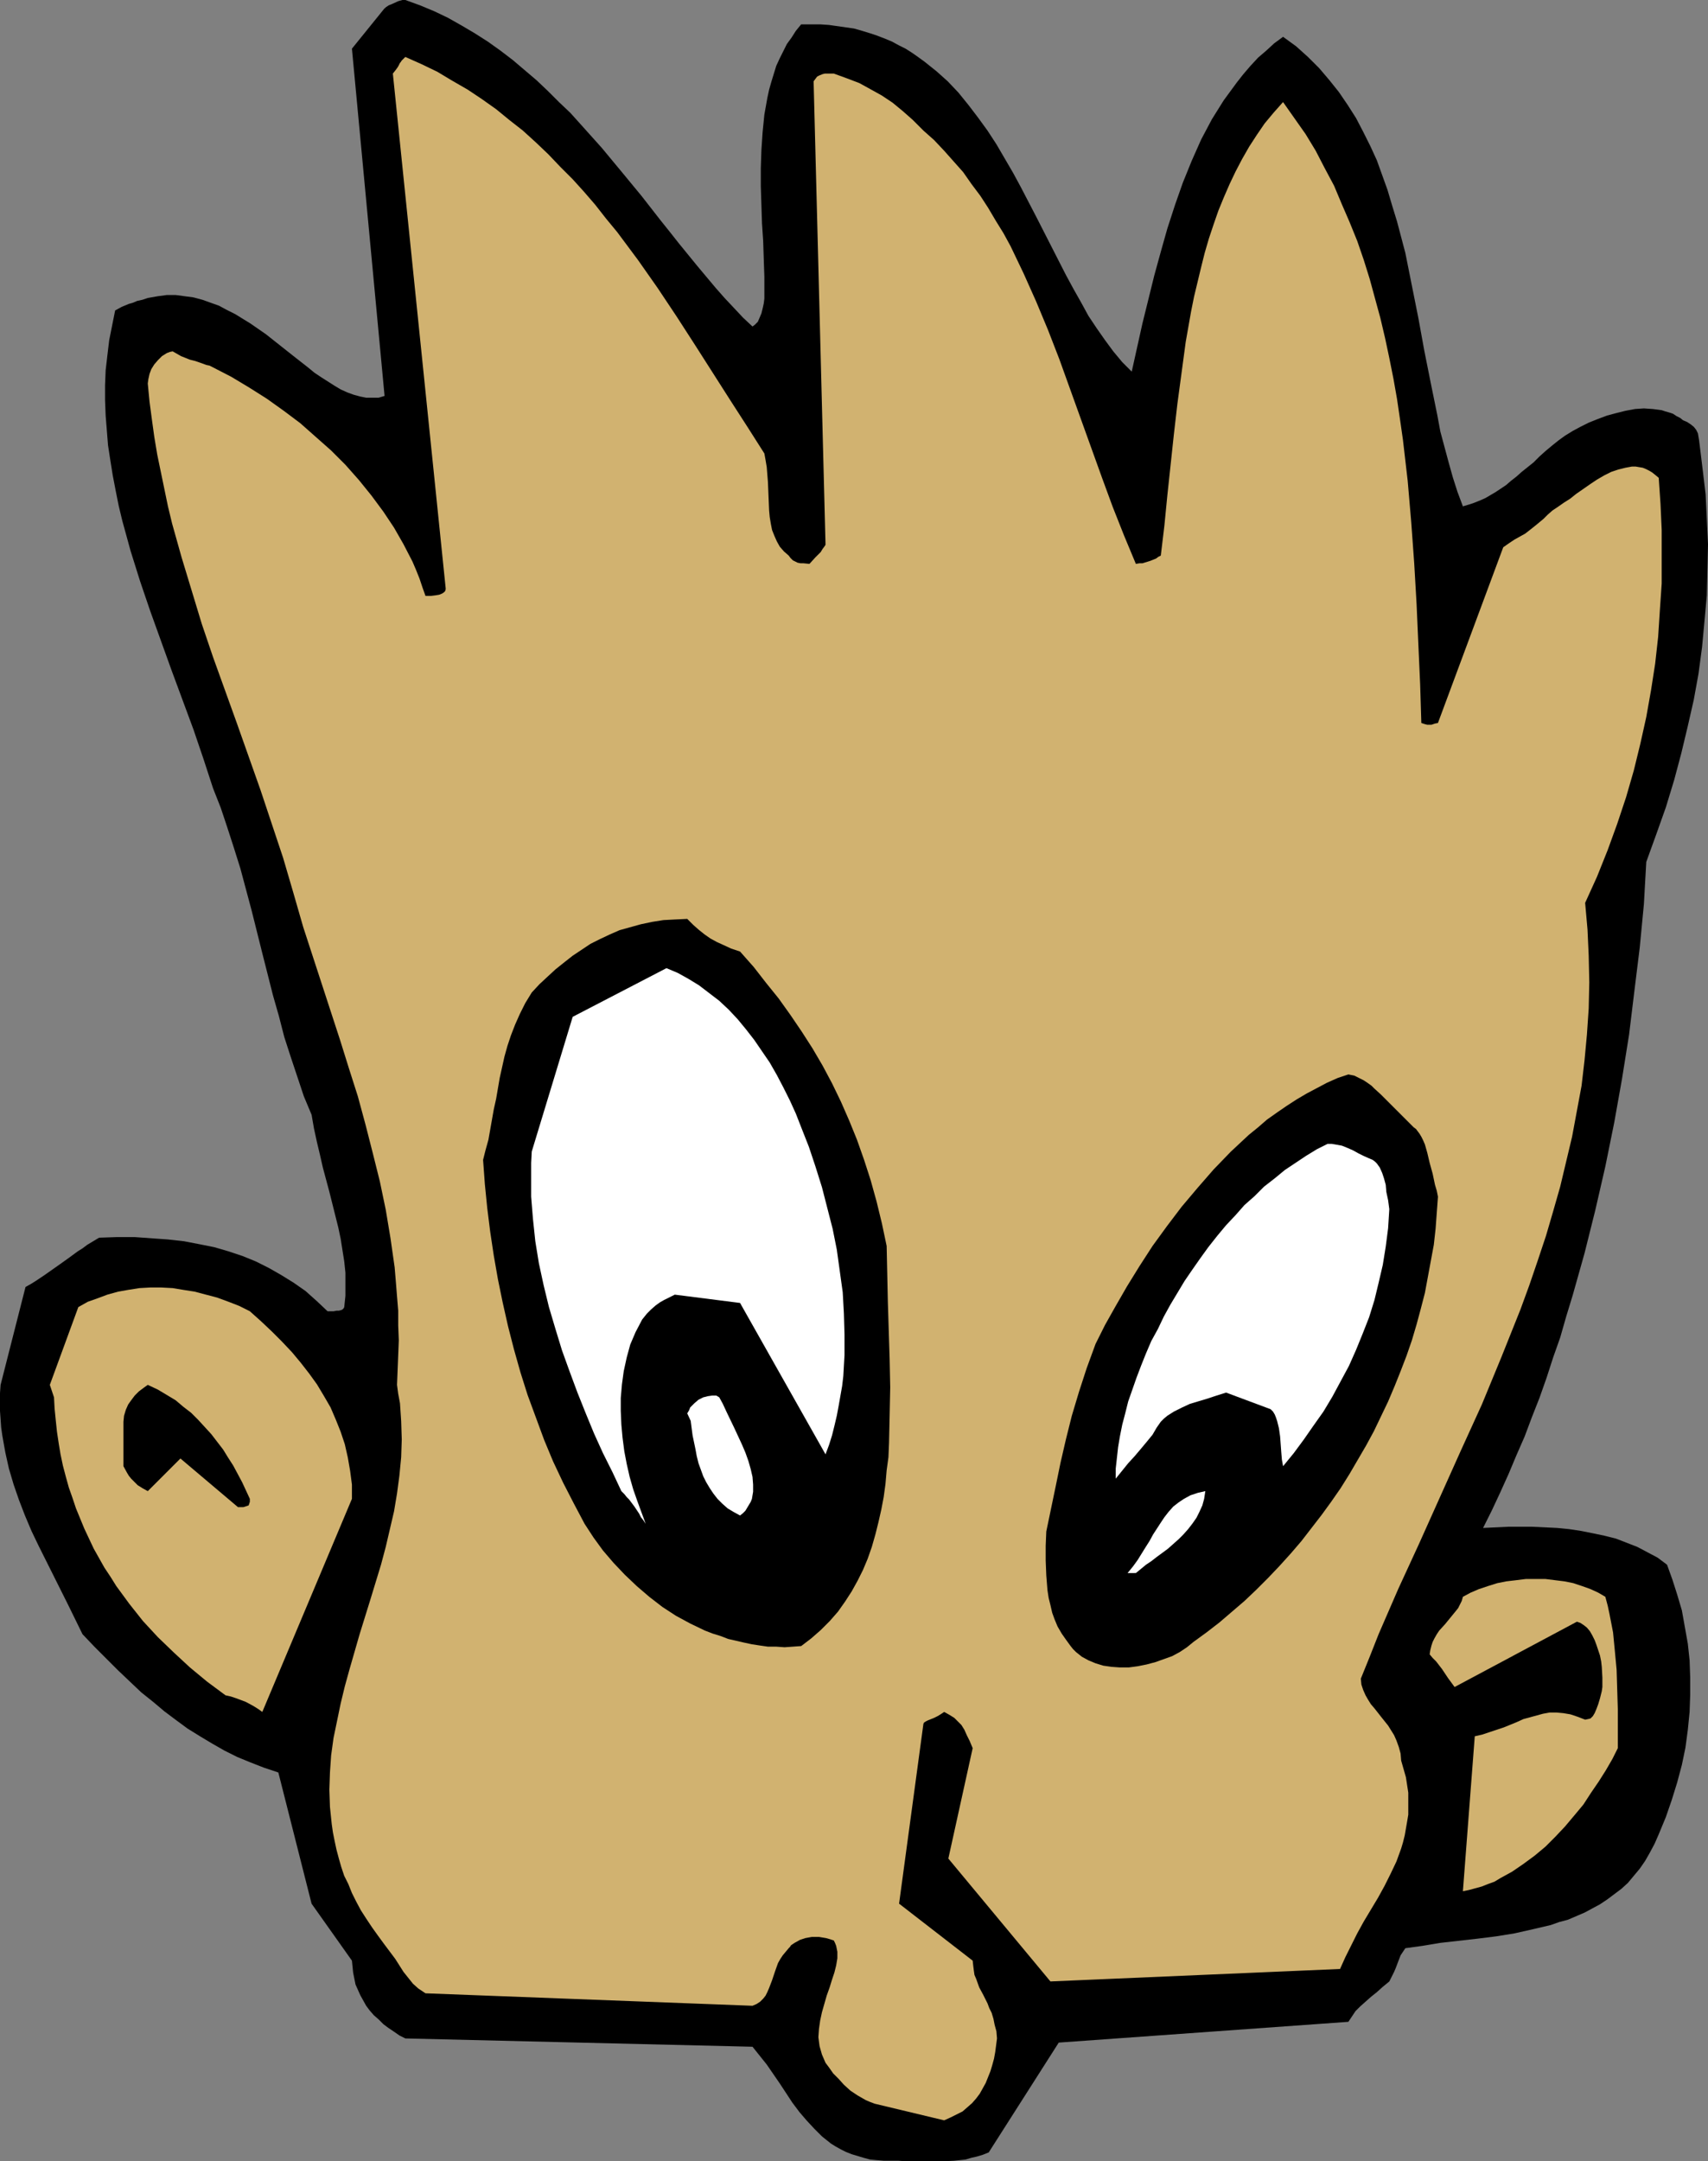
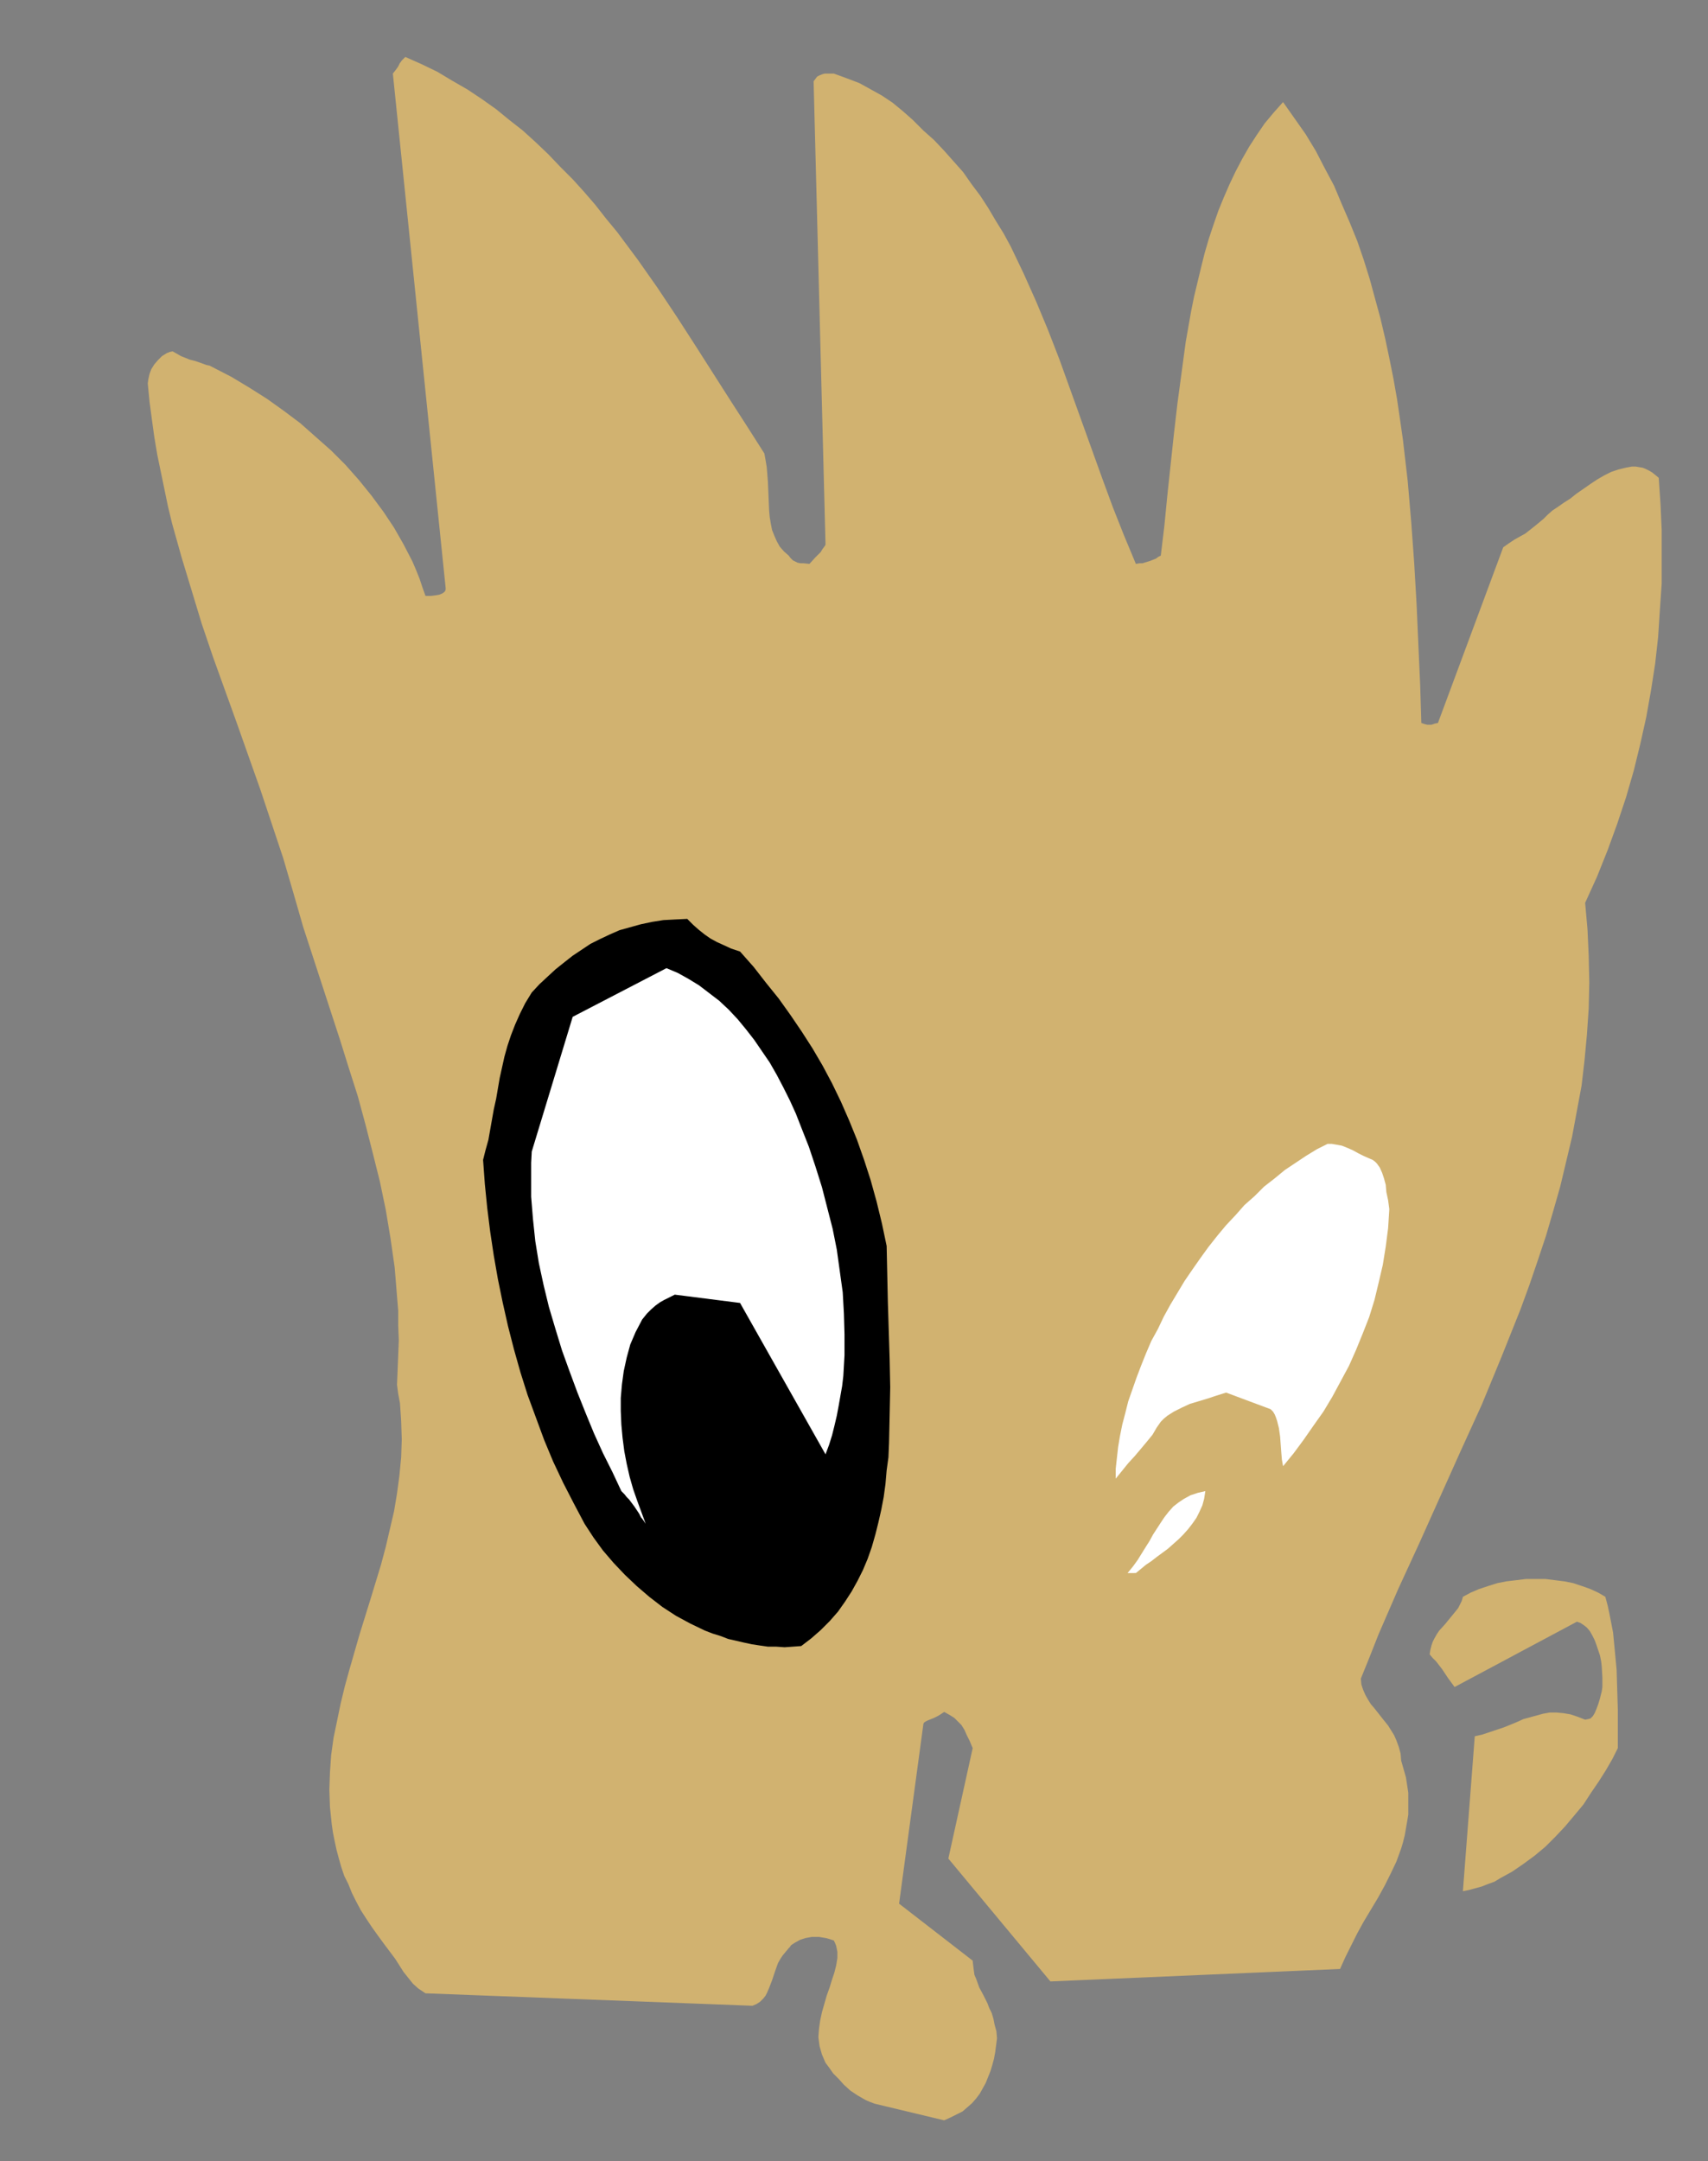
<svg xmlns="http://www.w3.org/2000/svg" xmlns:ns1="http://sodipodi.sourceforge.net/DTD/sodipodi-0.dtd" xmlns:ns2="http://www.inkscape.org/namespaces/inkscape" version="1.0" width="123.06mm" height="155.668mm" id="svg11" ns1:docname="Nosey.wmf">
  <rect width="100%" height="100%" fill="#808080" stroke="none" />
  <ns1:namedview id="namedview11" pagecolor="#ffffff" bordercolor="#000000" borderopacity="0.25" ns2:showpageshadow="2" ns2:pageopacity="0.0" ns2:pagecheckerboard="0" ns2:deskcolor="#d1d1d1" ns2:document-units="mm" />
  <defs id="defs1">
    <pattern id="WMFhbasepattern" patternUnits="userSpaceOnUse" width="6" height="6" x="0" y="0" />
  </defs>
-   <path style="fill:#000000;fill-opacity:1;fill-rule:evenodd;stroke:none" d="M 0.162,376.992 0,379.254 v 2.424 2.424 l 0.162,2.262 0.162,2.262 0.323,2.262 0.808,4.525 0.97,4.363 1.293,4.363 1.454,4.201 1.616,4.201 1.778,4.201 1.939,4.04 4.04,8.08 4.04,8.08 3.879,7.918 3.232,3.393 3.394,3.393 3.071,3.07 3.232,3.07 3.071,2.909 3.232,2.585 3.071,2.585 3.232,2.424 3.071,2.262 3.394,2.101 3.232,1.939 3.394,1.939 3.555,1.778 3.555,1.454 3.717,1.454 3.879,1.293 9.05,35.712 10.989,15.513 0.162,1.616 0.162,1.616 0.323,1.616 0.323,1.616 0.646,1.454 0.646,1.454 0.808,1.454 0.808,1.454 0.97,1.293 1.131,1.293 1.293,1.131 1.293,1.293 1.293,0.97 1.454,0.97 1.616,1.131 1.616,0.808 94.541,2.262 v 0 l 1.939,2.424 1.939,2.424 3.555,5.171 3.394,5.171 1.939,2.585 1.939,2.262 2.101,2.262 2.101,2.101 2.424,1.939 1.293,0.808 1.454,0.808 1.293,0.646 1.616,0.646 1.616,0.485 1.616,0.485 1.778,0.485 1.778,0.162 1.939,0.162 h 2.101 1.939 l 1.939,0.162 h 3.717 3.232 3.232 l 3.071,-0.162 3.071,-0.323 1.616,-0.485 1.454,-0.323 1.616,-0.485 1.616,-0.646 19.07,-29.894 78.865,-5.656 0.97,-1.454 0.97,-1.454 1.293,-1.293 1.454,-1.293 1.454,-1.293 1.616,-1.293 1.616,-1.454 1.778,-1.454 0.646,-1.293 0.646,-1.293 0.485,-1.131 0.485,-1.293 0.808,-2.101 0.646,-0.97 0.646,-0.97 4.687,-0.646 4.848,-0.808 10.02,-1.131 5.171,-0.646 5.01,-0.808 5.01,-1.131 4.848,-1.131 2.263,-0.808 2.424,-0.646 4.525,-1.939 2.101,-1.131 2.101,-1.131 1.939,-1.293 1.939,-1.454 1.939,-1.454 1.778,-1.616 1.616,-1.939 1.616,-1.939 1.454,-2.101 1.293,-2.262 1.293,-2.424 1.131,-2.585 1.939,-4.686 1.616,-4.686 1.454,-4.686 1.293,-4.848 0.97,-4.686 0.646,-4.848 0.485,-4.848 0.162,-4.686 v -4.686 l -0.162,-4.686 -0.485,-4.525 -0.808,-4.525 -0.808,-4.525 -1.293,-4.363 -1.293,-4.04 -1.454,-4.04 -2.586,-1.939 -2.747,-1.454 -2.747,-1.454 -2.909,-1.131 -2.909,-1.131 -3.232,-0.808 -3.071,-0.646 -3.232,-0.646 -3.232,-0.485 -3.232,-0.323 -3.394,-0.162 -3.394,-0.162 h -6.626 l -6.788,0.323 2.424,-4.848 2.263,-4.848 2.263,-5.009 2.101,-5.009 2.263,-5.171 1.939,-5.171 2.101,-5.333 1.939,-5.494 1.778,-5.494 1.939,-5.494 1.616,-5.656 1.778,-5.817 3.232,-11.473 2.909,-11.635 2.747,-11.958 2.424,-11.958 2.101,-11.796 1.939,-12.119 1.454,-11.958 1.454,-11.796 1.131,-11.796 0.323,-5.817 0.323,-5.656 2.747,-7.595 2.586,-7.272 2.263,-7.433 1.939,-7.272 1.778,-7.433 1.616,-7.11 1.293,-7.11 0.97,-7.272 0.646,-6.948 0.646,-7.11 0.162,-6.948 0.162,-6.948 -0.323,-6.787 -0.323,-6.787 -0.808,-6.787 -0.808,-6.625 -0.162,-1.293 -0.162,-0.97 -0.162,-0.97 -0.485,-0.97 -0.646,-0.808 -0.808,-0.646 -0.97,-0.646 -1.131,-0.485 -0.808,-0.646 -0.97,-0.485 -0.97,-0.646 -0.97,-0.323 -1.131,-0.323 -0.97,-0.323 -2.424,-0.323 -2.424,-0.162 -2.424,0.162 -2.586,0.485 -2.586,0.646 -2.424,0.646 -2.586,0.97 -2.424,0.97 -2.263,1.131 -2.101,1.131 -2.101,1.293 -1.778,1.293 -1.616,1.293 -1.939,1.616 -1.616,1.454 -1.616,1.616 -1.616,1.293 -1.616,1.293 -1.454,1.293 -1.454,1.131 -1.293,1.131 -2.909,1.939 -2.747,1.616 -1.454,0.646 -1.616,0.646 -1.454,0.485 -1.616,0.485 -1.454,-3.878 -1.293,-4.04 -1.131,-4.04 -1.131,-4.201 -1.131,-4.201 -0.808,-4.363 -1.778,-8.726 -1.778,-8.888 -1.616,-8.888 -1.778,-8.888 -1.778,-8.888 -2.263,-8.564 -1.293,-4.201 -1.293,-4.363 -1.454,-4.04 -1.454,-4.04 -1.778,-3.878 -1.939,-3.878 -1.939,-3.717 -2.263,-3.555 -2.424,-3.555 -2.586,-3.232 -2.747,-3.232 -3.071,-3.07 -3.232,-2.909 -3.555,-2.585 -2.424,1.778 -2.101,1.939 -2.263,1.939 -2.101,2.262 -1.939,2.262 -1.778,2.262 -1.778,2.424 -1.778,2.424 -1.616,2.585 -1.616,2.585 -1.454,2.747 -1.454,2.747 -1.293,2.909 -1.293,2.909 -2.424,5.979 -2.101,5.979 -2.101,6.464 -1.778,6.302 -1.778,6.464 -3.232,13.089 -2.909,13.089 -2.586,-2.585 -2.424,-2.909 -2.263,-3.07 -2.263,-3.232 -2.263,-3.393 -1.939,-3.555 -2.101,-3.717 -2.101,-3.878 -4.04,-7.918 -4.04,-7.918 -4.202,-8.08 -2.101,-3.878 -2.263,-3.878 -2.263,-3.878 -2.424,-3.717 -2.586,-3.555 -2.586,-3.393 -2.747,-3.393 -2.909,-3.07 -3.071,-2.747 -3.232,-2.585 -1.778,-1.293 -1.616,-1.131 -1.778,-1.131 -1.939,-0.97 -1.778,-0.97 -1.939,-0.808 -2.101,-0.808 -1.939,-0.646 -2.101,-0.646 -2.263,-0.646 -2.263,-0.323 -2.263,-0.323 -2.263,-0.323 -2.424,-0.162 h -2.586 -2.586 l -1.454,1.778 -1.131,1.778 -1.293,1.778 -0.97,1.939 -0.97,1.939 -0.97,2.101 -0.646,2.101 -0.646,2.101 -0.646,2.262 -0.485,2.262 -0.808,4.525 -0.485,4.848 -0.323,4.848 -0.162,4.848 v 5.009 l 0.323,10.019 0.323,4.848 0.162,5.009 0.162,4.686 v 4.686 1.293 l -0.162,1.293 -0.323,1.454 -0.323,1.293 -0.485,1.131 -0.485,1.131 -0.808,0.808 -0.646,0.485 -2.586,-2.424 -2.424,-2.585 -2.586,-2.747 -2.424,-2.747 -5.01,-5.979 -5.01,-6.14 -2.424,-3.07 -2.586,-3.232 -5.171,-6.625 -5.333,-6.464 -5.495,-6.625 -5.656,-6.302 -2.909,-3.232 -3.071,-2.909 -3.071,-3.07 -3.071,-2.909 -3.232,-2.747 -3.232,-2.747 -3.394,-2.585 -3.394,-2.424 -3.555,-2.262 -3.555,-2.101 -3.717,-2.101 -3.717,-1.778 -3.879,-1.616 L 110.379,0 h -0.808 l -1.131,0.323 -1.778,0.808 -0.808,0.323 -0.485,0.323 -0.485,0.323 v 0.162 h -0.162 l -8.888,10.988 8.888,94.531 -1.616,0.485 h -1.778 -1.616 l -1.616,-0.323 -1.778,-0.485 -1.778,-0.646 -1.778,-0.808 -1.616,-0.97 -1.778,-1.131 -1.778,-1.131 -1.939,-1.293 L 83.875,100.025 80.158,97.116 76.279,94.046 72.401,90.976 68.199,88.067 66.098,86.774 63.997,85.482 61.734,84.351 59.633,83.219 57.371,82.411 55.108,81.604 52.684,80.957 50.26,80.634 47.836,80.311 h -2.424 l -2.424,0.323 -2.747,0.485 -1.454,0.485 -1.454,0.323 -1.131,0.485 -1.131,0.323 -1.939,0.808 -1.778,0.97 -0.808,4.04 -0.808,4.04 -0.485,4.04 -0.485,4.201 -0.162,4.04 v 4.04 l 0.162,4.201 0.323,4.04 0.323,4.04 0.646,4.201 0.646,4.04 0.808,4.201 0.808,4.04 0.97,4.04 2.263,8.241 2.586,8.241 2.747,8.08 2.909,8.08 2.909,8.08 5.98,16.159 2.747,8.08 2.586,7.918 2.101,5.332 1.778,5.333 1.778,5.494 1.778,5.656 3.071,11.473 2.909,11.635 2.909,11.473 1.616,5.656 1.454,5.656 1.778,5.494 1.778,5.333 1.778,5.333 2.101,5.009 0.646,3.717 0.808,3.717 0.808,3.393 0.808,3.555 1.778,6.625 0.808,3.232 0.808,3.232 0.808,3.232 0.646,3.07 0.485,3.07 0.485,3.07 0.323,3.07 v 3.232 3.07 l -0.323,3.07 -0.162,0.323 -0.323,0.323 -0.323,0.162 -0.646,0.162 H 91.632 l -0.808,0.162 h -1.616 l -2.909,-2.747 -3.071,-2.747 -3.232,-2.262 -3.394,-2.101 -3.394,-1.939 -3.555,-1.778 -3.555,-1.454 -3.879,-1.293 -3.879,-1.131 -4.04,-0.808 -4.202,-0.808 -4.363,-0.485 -4.525,-0.323 -4.525,-0.323 H 31.837 l -4.848,0.162 -1.616,0.97 -1.616,0.97 -1.293,0.97 -1.293,0.808 -2.424,1.778 -2.263,1.616 -4.363,3.07 -2.424,1.616 -1.293,0.808 -1.454,0.808 z" id="path1" />
-   <path style="fill:#d1b270;fill-opacity:1;fill-rule:evenodd;stroke:none" d="m 14.706,380.385 0.162,3.07 0.323,3.232 0.323,3.07 0.485,3.232 0.485,2.909 0.646,3.07 0.808,3.07 0.808,2.909 0.97,2.747 0.97,2.909 1.131,2.747 1.131,2.747 1.293,2.747 1.293,2.747 1.454,2.585 1.454,2.585 1.616,2.424 1.616,2.585 1.778,2.424 1.778,2.424 3.717,4.686 4.04,4.363 4.363,4.201 4.363,4.04 4.687,3.878 5.01,3.717 1.454,0.323 1.454,0.485 1.293,0.485 1.293,0.485 2.101,1.131 1.293,0.808 1.131,0.808 24.403,-58.011 v -3.878 l -0.485,-3.717 -0.646,-3.717 -0.808,-3.555 -1.131,-3.393 -1.293,-3.232 -1.454,-3.393 -1.778,-3.07 -1.939,-3.232 -2.101,-2.909 -2.263,-2.909 -2.424,-2.909 -2.747,-2.909 -2.747,-2.747 -2.909,-2.747 -3.071,-2.747 -2.909,-1.454 -2.909,-1.131 -3.071,-1.131 -3.071,-0.808 -3.071,-0.808 -3.071,-0.485 -2.909,-0.485 -3.071,-0.162 h -3.071 l -2.909,0.162 -3.071,0.485 -2.747,0.485 -2.909,0.808 -2.586,0.97 -2.747,0.97 -2.586,1.454 -7.757,21.168 z" id="path2" />
-   <path style="fill:#000000;fill-opacity:1;fill-rule:evenodd;stroke:none" d="m 33.615,386.849 v 12.281 l 0.97,1.778 0.485,0.808 0.646,0.808 0.808,0.808 0.97,0.97 1.293,0.808 1.454,0.808 8.888,-8.888 15.676,13.25 h 0.808 0.646 l 0.485,-0.162 0.485,-0.162 0.485,-0.162 0.162,-0.485 0.162,-0.485 v -0.808 l -2.101,-4.525 -2.424,-4.525 -1.454,-2.262 -1.293,-2.101 -1.616,-2.101 -1.616,-2.101 -1.778,-1.939 -1.778,-1.939 -1.939,-1.939 -2.101,-1.616 -2.101,-1.778 -2.424,-1.454 -2.424,-1.454 -2.747,-1.293 -1.131,0.808 -1.293,0.97 -1.131,1.131 -0.97,1.293 -0.808,1.131 -0.646,1.454 -0.485,1.616 -0.162,1.616 z" id="path3" />
  <path style="fill:#d1b270;fill-opacity:1;fill-rule:evenodd;stroke:none" d="m 40.24,104.388 0.485,5.009 0.646,4.848 0.646,4.686 0.808,4.848 0.97,4.686 0.97,4.686 0.97,4.686 1.131,4.686 2.586,9.211 2.747,9.049 2.747,9.049 3.071,9.049 6.464,17.937 6.464,18.26 3.071,9.211 3.071,9.211 2.747,9.372 2.747,9.534 5.01,15.351 5.01,15.351 2.424,7.756 2.424,7.595 2.101,7.756 1.939,7.595 1.939,7.756 1.616,7.756 1.293,7.756 1.131,7.918 0.323,3.878 0.323,4.04 0.323,3.878 v 4.04 l 0.162,4.04 -0.162,4.04 -0.162,4.04 -0.162,4.04 0.323,2.424 0.485,2.585 0.323,4.848 0.162,5.009 -0.162,4.848 -0.485,5.009 -0.646,4.848 -0.808,4.848 -1.131,4.848 -1.131,4.848 -1.293,4.848 -2.909,9.534 -2.909,9.372 -2.747,9.534 -1.293,4.686 -1.131,4.686 -0.97,4.686 -0.97,4.686 -0.646,4.686 -0.323,4.686 -0.162,4.686 0.162,4.686 0.485,4.686 0.323,2.262 0.485,2.424 0.485,2.262 0.646,2.424 0.646,2.262 0.808,2.424 1.131,2.262 0.97,2.424 1.131,2.262 1.293,2.424 1.454,2.262 1.616,2.424 1.616,2.262 1.778,2.424 1.454,1.939 1.454,1.939 1.131,1.778 1.131,1.778 1.293,1.616 1.293,1.616 1.454,1.293 0.97,0.646 0.97,0.646 89.046,3.393 1.131,-0.485 0.97,-0.646 0.808,-0.808 0.646,-0.808 0.485,-0.97 0.485,-1.131 0.808,-2.101 0.808,-2.424 0.808,-2.262 0.646,-1.131 0.646,-0.97 0.808,-0.97 0.808,-0.97 0.323,-0.323 0.323,-0.485 0.485,-0.323 0.485,-0.323 1.454,-0.808 1.454,-0.485 1.778,-0.323 h 1.939 l 0.97,0.162 0.97,0.162 1.131,0.323 0.97,0.323 0.323,0.646 0.323,0.808 0.162,0.808 0.162,0.808 v 1.778 l -0.323,1.939 -0.485,1.939 -0.646,1.939 -0.646,2.101 -0.808,2.262 -0.646,2.262 -0.646,2.262 -0.485,2.262 -0.323,2.262 -0.162,2.262 0.323,2.424 0.323,1.131 0.323,1.131 0.485,1.131 0.485,1.131 0.97,1.293 1.131,1.616 1.454,1.454 1.454,1.616 1.778,1.616 1.939,1.293 2.263,1.293 1.131,0.485 1.293,0.485 18.908,4.525 1.778,-0.808 1.616,-0.808 1.616,-0.808 1.293,-1.131 1.293,-1.131 1.131,-1.293 0.97,-1.293 0.808,-1.454 0.808,-1.454 0.646,-1.616 0.646,-1.616 0.485,-1.616 0.485,-1.778 0.323,-1.778 0.485,-3.717 -0.162,-1.939 -0.485,-1.778 -0.323,-1.616 -0.485,-1.616 -0.646,-1.293 -0.485,-1.293 -1.131,-2.262 -1.131,-2.101 -0.808,-2.262 -0.485,-1.131 -0.162,-1.131 -0.162,-1.293 -0.162,-1.454 -20.039,-15.513 6.626,-48.962 0.162,-0.323 0.485,-0.323 0.646,-0.323 0.808,-0.323 0.808,-0.323 0.97,-0.485 0.808,-0.485 0.97,-0.646 1.454,0.808 1.293,0.808 0.97,0.97 0.97,0.97 0.808,1.293 0.646,1.454 0.808,1.616 0.808,1.939 -6.626,30.056 27.797,33.449 78.865,-3.393 1.454,-3.232 1.616,-3.232 1.616,-3.232 1.778,-3.232 1.939,-3.232 1.939,-3.232 1.778,-3.232 1.616,-3.232 1.616,-3.393 1.293,-3.555 0.485,-1.616 0.485,-1.939 0.646,-3.717 0.323,-1.939 v -1.939 -1.939 -2.101 l -0.323,-2.101 -0.323,-2.101 -0.646,-2.262 -0.646,-2.262 -0.162,-1.939 -0.485,-1.778 -0.646,-1.778 -0.646,-1.454 -0.808,-1.293 -0.808,-1.293 -1.939,-2.424 -1.778,-2.262 -0.97,-1.131 -0.808,-1.293 -0.646,-1.131 -0.646,-1.454 -0.485,-1.454 -0.162,-1.616 2.424,-5.979 2.424,-6.14 5.333,-12.281 5.656,-12.281 5.656,-12.604 5.656,-12.604 5.818,-12.766 5.333,-12.927 2.586,-6.464 2.586,-6.464 2.424,-6.625 2.263,-6.625 2.263,-6.787 1.939,-6.625 1.939,-6.787 1.616,-6.787 1.616,-6.787 1.293,-6.948 1.293,-6.948 0.808,-6.948 0.646,-6.948 0.485,-7.11 0.162,-7.11 -0.162,-7.272 -0.323,-7.11 -0.646,-7.272 3.232,-7.11 2.909,-7.272 2.586,-7.11 2.424,-7.272 2.101,-7.272 1.778,-7.272 1.616,-7.272 1.293,-7.272 1.131,-7.272 0.808,-7.272 0.485,-7.433 0.485,-7.11 v -7.272 -7.272 l -0.323,-7.11 -0.485,-7.11 -0.97,-0.808 -0.808,-0.646 -0.808,-0.485 -0.97,-0.485 -0.808,-0.323 -0.97,-0.162 -0.97,-0.162 h -0.97 l -1.778,0.323 -1.939,0.485 -1.939,0.646 -1.939,0.97 -1.939,1.131 -1.939,1.293 -3.717,2.585 -1.616,1.293 -1.778,1.131 -1.616,1.131 -1.454,0.97 -1.293,1.131 -1.131,1.131 -0.97,0.808 -0.97,0.808 -0.808,0.646 -0.808,0.646 -1.454,1.131 -1.454,0.808 -1.454,0.808 -1.454,0.97 -1.616,1.131 -17.777,47.831 v 0 l -0.808,0.162 -0.485,0.162 -0.485,0.162 h -0.646 -0.485 l -0.646,-0.162 -0.97,-0.323 -0.323,-10.503 -0.485,-10.827 -0.485,-10.988 -0.646,-11.15 -0.808,-11.15 -0.97,-11.311 -1.293,-11.15 -0.808,-5.656 -0.808,-5.494 -0.97,-5.494 -1.131,-5.656 -1.131,-5.333 -1.293,-5.494 -1.454,-5.333 -1.454,-5.333 -1.616,-5.171 -1.778,-5.171 -2.101,-5.171 -2.101,-4.848 -2.101,-5.009 -2.586,-4.848 -2.424,-4.686 -2.747,-4.525 -3.071,-4.363 -3.071,-4.363 -2.586,2.909 -2.424,2.909 -2.101,3.07 -2.101,3.232 -1.939,3.393 -1.778,3.393 -1.616,3.393 -1.616,3.717 -1.454,3.555 -1.293,3.717 -1.293,3.878 -1.131,3.878 -0.97,3.878 -0.97,4.04 -0.97,4.04 -0.808,4.04 -1.454,8.241 -1.131,8.403 -1.131,8.403 -0.97,8.403 -1.778,16.644 -0.808,8.241 -0.97,8.08 -0.646,0.323 -0.646,0.485 -0.808,0.323 -0.808,0.323 -2.101,0.646 h -0.808 l -0.97,0.162 -3.232,-7.756 -3.071,-7.756 -2.909,-7.918 -2.909,-8.08 -5.818,-16.159 -2.909,-8.08 -3.071,-7.918 -3.232,-7.756 -3.394,-7.595 -1.778,-3.717 -1.778,-3.717 -1.939,-3.555 -2.101,-3.393 -2.101,-3.555 -2.101,-3.232 -2.424,-3.232 -2.263,-3.232 -2.586,-2.909 -2.586,-2.909 -2.747,-2.909 -2.909,-2.585 -2.909,-2.909 -2.747,-2.424 -2.747,-2.262 -2.909,-1.939 -2.909,-1.616 -3.232,-1.778 -3.394,-1.293 -3.555,-1.293 h -1.616 -0.808 l -0.646,0.162 -0.808,0.323 -0.646,0.323 -0.485,0.646 -0.485,0.646 3.232,125.718 v 0.485 l -0.323,0.485 -0.485,0.646 -0.485,0.808 -0.646,0.646 -0.808,0.808 -1.616,1.778 -1.616,-0.162 h -0.808 l -0.808,-0.162 -0.646,-0.323 -0.646,-0.323 -0.646,-0.646 -0.485,-0.646 -1.293,-1.131 -1.131,-1.293 -0.808,-1.454 -0.646,-1.454 -0.646,-1.616 -0.323,-1.616 -0.323,-1.939 -0.162,-1.778 -0.162,-3.878 -0.162,-3.878 -0.323,-4.04 -0.323,-1.939 -0.323,-1.778 -4.525,-7.11 -4.687,-7.272 -4.848,-7.595 -4.848,-7.595 -5.01,-7.756 -5.171,-7.756 -5.333,-7.595 -5.656,-7.595 -3.071,-3.717 -2.909,-3.717 -3.071,-3.555 -3.071,-3.393 -3.394,-3.393 -3.232,-3.393 -3.394,-3.232 -3.555,-3.232 -3.717,-2.909 -3.555,-2.909 -3.879,-2.747 -3.879,-2.585 -4.202,-2.424 -4.04,-2.424 -4.363,-2.101 -4.363,-1.939 -0.323,0.323 -0.323,0.323 -0.323,0.323 -0.323,0.485 -0.162,0.162 -0.162,0.323 -0.162,0.323 -0.162,0.323 -0.323,0.485 -0.485,0.646 -0.646,0.808 14.383,140.1 v 0.323 l -0.162,0.485 -0.323,0.323 -0.485,0.323 -0.808,0.323 -0.97,0.162 -1.293,0.162 h -1.454 l -0.808,-2.262 -0.808,-2.424 -0.97,-2.424 -0.97,-2.262 -2.424,-4.686 -2.586,-4.525 -2.909,-4.363 -3.232,-4.363 -3.394,-4.201 -3.717,-4.201 -3.879,-3.878 -4.202,-3.717 -4.202,-3.717 -4.525,-3.393 -4.525,-3.232 -4.848,-3.07 -4.848,-2.909 -5.01,-2.585 -0.97,-0.485 -0.808,-0.162 -1.778,-0.646 -1.454,-0.485 -1.293,-0.323 -2.424,-0.97 -1.131,-0.646 -1.131,-0.646 -0.808,0.162 -0.808,0.323 -1.293,0.808 -1.131,1.131 -0.97,1.131 -0.808,1.293 -0.485,1.293 -0.323,1.454 z" id="path4" />
  <path style="fill:#000000;fill-opacity:1;fill-rule:evenodd;stroke:none" d="m 131.549,315.749 0.485,6.625 0.646,6.464 0.808,6.464 0.97,6.464 1.131,6.464 1.293,6.302 1.454,6.464 1.616,6.302 1.778,6.302 1.939,6.14 2.263,6.14 2.263,6.14 2.424,5.817 2.747,5.817 2.909,5.656 2.909,5.494 2.424,3.717 2.586,3.555 2.909,3.393 3.071,3.232 3.232,3.07 3.394,2.909 3.555,2.747 3.717,2.424 3.879,2.101 4.04,1.939 2.101,0.808 2.101,0.646 2.101,0.808 2.101,0.485 2.101,0.485 2.263,0.485 2.101,0.323 2.263,0.323 h 2.263 l 2.263,0.162 2.263,-0.162 2.263,-0.162 2.747,-2.101 2.586,-2.262 2.424,-2.424 2.263,-2.585 1.939,-2.747 1.778,-2.747 1.616,-2.909 1.454,-2.909 1.293,-3.07 1.131,-3.232 0.97,-3.393 0.808,-3.232 0.808,-3.555 0.646,-3.393 0.485,-3.555 0.323,-3.717 0.485,-3.555 0.162,-3.878 0.162,-7.433 0.162,-7.756 -0.162,-7.756 -0.485,-15.513 -0.162,-7.595 -0.162,-7.595 -1.293,-6.14 -1.454,-5.979 -1.616,-5.817 -1.778,-5.494 -1.939,-5.494 -2.101,-5.171 -2.263,-5.171 -2.424,-5.009 -2.586,-4.848 -2.747,-4.686 -2.909,-4.525 -3.071,-4.525 -3.232,-4.525 -3.394,-4.201 -3.394,-4.363 -3.717,-4.201 -2.424,-0.808 -2.101,-0.97 -1.778,-0.808 -1.778,-0.97 -1.616,-1.131 -1.616,-1.293 -1.454,-1.293 -1.616,-1.616 -3.394,0.162 -3.071,0.162 -3.071,0.485 -3.071,0.646 -2.909,0.808 -2.909,0.808 -2.586,1.131 -2.747,1.293 -2.586,1.293 -2.424,1.616 -2.424,1.616 -2.263,1.778 -2.424,1.939 -2.101,1.939 -2.263,2.101 -2.101,2.262 -1.778,2.909 -1.454,2.909 -1.293,2.909 -1.131,2.909 -0.97,2.909 -0.808,2.909 -0.646,2.909 -0.646,2.909 -0.97,5.656 -0.646,2.909 -0.485,2.747 -0.97,5.494 -0.808,2.909 z" id="path5" />
  <path style="fill:#ffffff;fill-opacity:1;fill-rule:evenodd;stroke:none" d="m 144.801,313.487 -0.162,3.07 v 3.07 6.14 l 0.485,5.979 0.646,6.14 0.97,5.979 1.293,5.979 1.454,5.979 1.778,5.979 1.778,5.817 2.101,5.817 2.101,5.656 2.263,5.656 2.263,5.494 2.424,5.333 2.586,5.171 2.424,5.171 0.808,0.808 0.646,0.808 0.646,0.646 0.485,0.646 0.97,1.293 0.646,0.97 0.323,0.485 0.323,0.485 0.485,0.97 0.646,0.808 0.646,0.97 -1.131,-3.07 -1.131,-3.07 -1.131,-3.232 -0.97,-3.393 -0.808,-3.555 -0.646,-3.393 -0.485,-3.717 -0.323,-3.555 -0.162,-3.717 v -3.555 l 0.323,-3.717 0.485,-3.555 0.808,-3.717 0.97,-3.555 1.454,-3.393 1.778,-3.393 1.293,-1.616 1.131,-1.131 1.293,-1.131 1.131,-0.808 1.131,-0.646 0.97,-0.485 0.97,-0.485 0.97,-0.485 17.777,2.262 23.272,41.206 0.97,-2.585 0.808,-2.585 0.646,-2.585 0.646,-2.747 0.485,-2.585 0.485,-2.747 0.485,-2.747 0.323,-2.747 0.323,-5.656 v -5.656 l -0.162,-5.656 -0.323,-5.817 -0.808,-5.817 -0.808,-5.817 -1.131,-5.656 -1.454,-5.656 -1.454,-5.656 -1.778,-5.656 -1.778,-5.333 -2.101,-5.333 -1.454,-3.717 -1.616,-3.555 -1.778,-3.555 -1.778,-3.393 -1.939,-3.393 -2.101,-3.07 -2.101,-3.07 -2.263,-2.909 -2.263,-2.747 -2.424,-2.585 -2.586,-2.424 -2.747,-2.101 -2.747,-2.101 -2.909,-1.778 -2.909,-1.616 -3.071,-1.293 -25.534,13.25 z" id="path6" />
-   <path style="fill:#ffffff;fill-opacity:1;fill-rule:evenodd;stroke:none" d="m 188.112,387.011 0.485,3.717 0.808,3.878 0.323,1.778 0.485,1.939 0.646,1.778 0.646,1.778 0.808,1.616 0.97,1.616 0.97,1.454 1.131,1.454 1.293,1.293 1.454,1.293 1.616,0.97 1.778,0.97 0.808,-0.646 0.646,-0.646 0.485,-0.808 0.485,-0.808 0.485,-0.808 0.323,-0.808 0.162,-0.97 0.162,-0.97 v -1.939 l -0.162,-2.101 -0.485,-2.101 -0.646,-2.262 -0.808,-2.262 -0.97,-2.262 -2.101,-4.525 -2.101,-4.363 -0.97,-2.101 -0.97,-1.778 -0.808,-0.485 h -1.131 l -1.131,0.162 -1.293,0.323 -1.293,0.646 -1.131,0.97 -1.131,1.131 -0.323,0.808 -0.485,0.808 0.97,2.101 z" id="path7" />
-   <path style="fill:#000000;fill-opacity:1;fill-rule:evenodd;stroke:none" d="m 284.916,416.905 -0.162,3.878 v 4.04 l 0.162,4.04 0.323,4.04 0.323,2.101 0.485,1.939 0.485,2.101 0.646,1.778 0.808,1.939 1.131,1.939 1.131,1.616 1.293,1.778 0.646,0.808 0.808,0.808 1.616,1.293 1.778,0.97 1.939,0.808 2.101,0.646 2.263,0.323 2.263,0.162 h 2.424 l 2.424,-0.323 2.424,-0.485 2.424,-0.646 2.263,-0.808 2.263,-0.808 2.101,-1.131 1.939,-1.293 1.778,-1.454 3.555,-2.585 3.555,-2.747 3.394,-2.909 3.394,-2.909 3.232,-3.07 3.232,-3.232 3.071,-3.232 3.071,-3.393 2.909,-3.393 2.747,-3.555 2.747,-3.555 2.586,-3.555 2.586,-3.717 2.424,-3.878 2.263,-3.878 2.263,-3.878 2.101,-3.878 1.939,-4.04 1.939,-4.04 1.778,-4.201 1.616,-4.04 1.616,-4.201 1.454,-4.201 1.293,-4.363 1.131,-4.201 1.131,-4.363 0.808,-4.363 0.808,-4.363 0.808,-4.363 0.485,-4.363 0.323,-4.363 0.323,-4.363 -0.323,-1.616 -0.485,-1.616 -0.646,-3.07 -0.808,-2.909 -0.646,-2.747 -0.323,-1.131 -0.323,-1.131 -0.485,-1.131 -0.485,-0.97 -0.485,-0.808 -0.485,-0.646 -0.485,-0.646 -0.646,-0.485 -8.888,-8.888 -1.778,-1.616 -0.808,-0.808 -1.131,-0.808 -0.97,-0.646 -1.293,-0.646 -1.293,-0.646 -1.616,-0.323 -2.909,0.97 -2.909,1.293 -2.747,1.454 -2.747,1.454 -2.747,1.616 -2.747,1.778 -2.586,1.778 -2.747,1.939 -2.424,2.101 -2.586,2.101 -2.424,2.262 -2.424,2.262 -4.687,4.848 -4.363,5.009 -4.363,5.171 -4.04,5.333 -3.879,5.333 -3.555,5.494 -3.394,5.494 -3.071,5.333 -2.909,5.171 -2.586,5.171 -2.424,6.625 -2.101,6.464 -1.939,6.464 -1.616,6.464 -1.454,6.302 -1.293,6.302 z" id="path8" />
  <path style="fill:#ffffff;fill-opacity:1;fill-rule:evenodd;stroke:none" d="m 303.824,402.523 3.394,-4.201 1.778,-1.939 1.778,-2.101 1.616,-1.939 1.454,-1.778 1.131,-1.939 1.131,-1.616 0.808,-0.808 0.97,-0.808 1.778,-1.131 2.263,-1.131 2.101,-0.97 4.848,-1.454 2.424,-0.808 2.586,-0.808 12.121,4.525 0.646,0.646 0.485,0.808 0.323,0.808 0.323,0.97 0.485,1.939 0.323,2.262 0.323,4.363 0.162,1.939 0.323,1.778 2.909,-3.555 2.747,-3.717 2.586,-3.717 2.747,-3.878 2.424,-4.04 2.263,-4.201 2.263,-4.201 1.939,-4.363 1.778,-4.363 1.778,-4.525 1.454,-4.686 1.131,-4.686 1.131,-4.848 0.808,-5.009 0.646,-5.009 0.323,-5.171 -0.323,-2.424 -0.485,-2.262 -0.162,-1.939 -0.485,-1.778 -0.485,-1.454 -0.646,-1.454 -0.808,-1.131 -0.485,-0.485 -0.646,-0.485 -1.131,-0.485 -1.454,-0.646 -1.293,-0.646 -1.454,-0.808 -1.454,-0.646 -1.616,-0.646 -1.778,-0.323 -0.97,-0.162 h -1.131 l -2.909,1.454 -2.909,1.778 -2.909,1.939 -2.909,1.939 -2.747,2.262 -2.909,2.262 -2.586,2.585 -2.747,2.424 -2.424,2.747 -2.586,2.747 -2.424,2.909 -2.424,3.07 -2.101,2.909 -2.263,3.232 -2.101,3.07 -1.939,3.232 -1.939,3.232 -1.778,3.232 -1.616,3.393 -1.778,3.232 -1.454,3.393 -1.293,3.232 -1.293,3.393 -1.131,3.232 -1.131,3.232 -0.808,3.232 -0.808,3.07 -0.646,3.232 -0.485,2.909 -0.323,2.909 -0.323,2.909 z" id="path9" />
  <path style="fill:#ffffff;fill-opacity:1;fill-rule:evenodd;stroke:none" d="m 309.318,428.216 2.747,-2.262 1.454,-0.97 1.454,-1.131 3.071,-2.262 2.909,-2.585 1.293,-1.293 1.293,-1.454 1.131,-1.454 1.131,-1.616 0.808,-1.616 0.808,-1.778 0.485,-1.778 0.323,-2.101 -2.101,0.485 -1.939,0.646 -1.778,0.97 -1.454,0.97 -1.454,1.131 -1.293,1.454 -1.131,1.454 -0.97,1.454 -2.101,3.232 -0.97,1.778 -1.131,1.778 -2.101,3.393 -1.293,1.778 -1.454,1.778 z" id="path10" />
  <path style="fill:#d1b270;fill-opacity:1;fill-rule:evenodd;stroke:none" d="m 389.315,450.354 0.808,0.97 0.97,0.97 1.616,2.101 1.616,2.424 1.778,2.424 33.291,-17.775 0.97,0.323 0.97,0.646 0.808,0.646 0.808,0.97 0.646,1.131 0.646,1.293 0.485,1.293 0.485,1.454 0.485,1.454 0.323,1.616 0.162,1.454 0.162,2.909 v 1.293 1.293 l -0.162,1.131 -0.485,1.939 -0.485,1.616 -0.485,1.293 -0.485,1.131 -0.485,0.808 -0.646,0.646 -0.646,0.162 -0.808,0.162 -2.101,-0.808 -1.939,-0.646 -1.939,-0.323 -1.778,-0.162 h -1.939 l -1.778,0.323 -1.778,0.485 -1.778,0.485 -1.778,0.485 -1.778,0.808 -3.555,1.454 -3.879,1.293 -1.939,0.646 -2.101,0.485 -3.232,42.175 1.616,-0.323 1.778,-0.485 1.778,-0.485 1.616,-0.646 1.778,-0.646 1.616,-0.97 3.232,-1.778 3.071,-2.101 3.071,-2.262 2.909,-2.424 2.747,-2.747 2.586,-2.747 2.586,-3.07 2.424,-2.909 2.101,-3.232 2.101,-3.07 1.939,-3.07 1.778,-3.07 1.454,-2.909 v -10.665 l -0.162,-5.333 -0.162,-5.332 -0.485,-5.171 -0.485,-5.009 -0.97,-5.009 -0.485,-2.262 -0.646,-2.424 -1.939,-1.131 -2.101,-0.97 -2.263,-0.808 -2.424,-0.808 -2.424,-0.485 -2.586,-0.323 -2.586,-0.323 h -2.586 -2.747 l -2.586,0.323 -2.747,0.323 -2.424,0.485 -2.586,0.808 -2.424,0.808 -2.263,0.97 -2.101,1.131 -0.323,1.131 -0.485,0.97 -0.485,0.97 -0.646,0.808 -1.454,1.778 -1.454,1.778 -1.616,1.778 -0.646,0.97 -0.646,1.131 -0.485,0.97 -0.323,0.97 -0.323,1.293 z" id="path11" />
</svg>